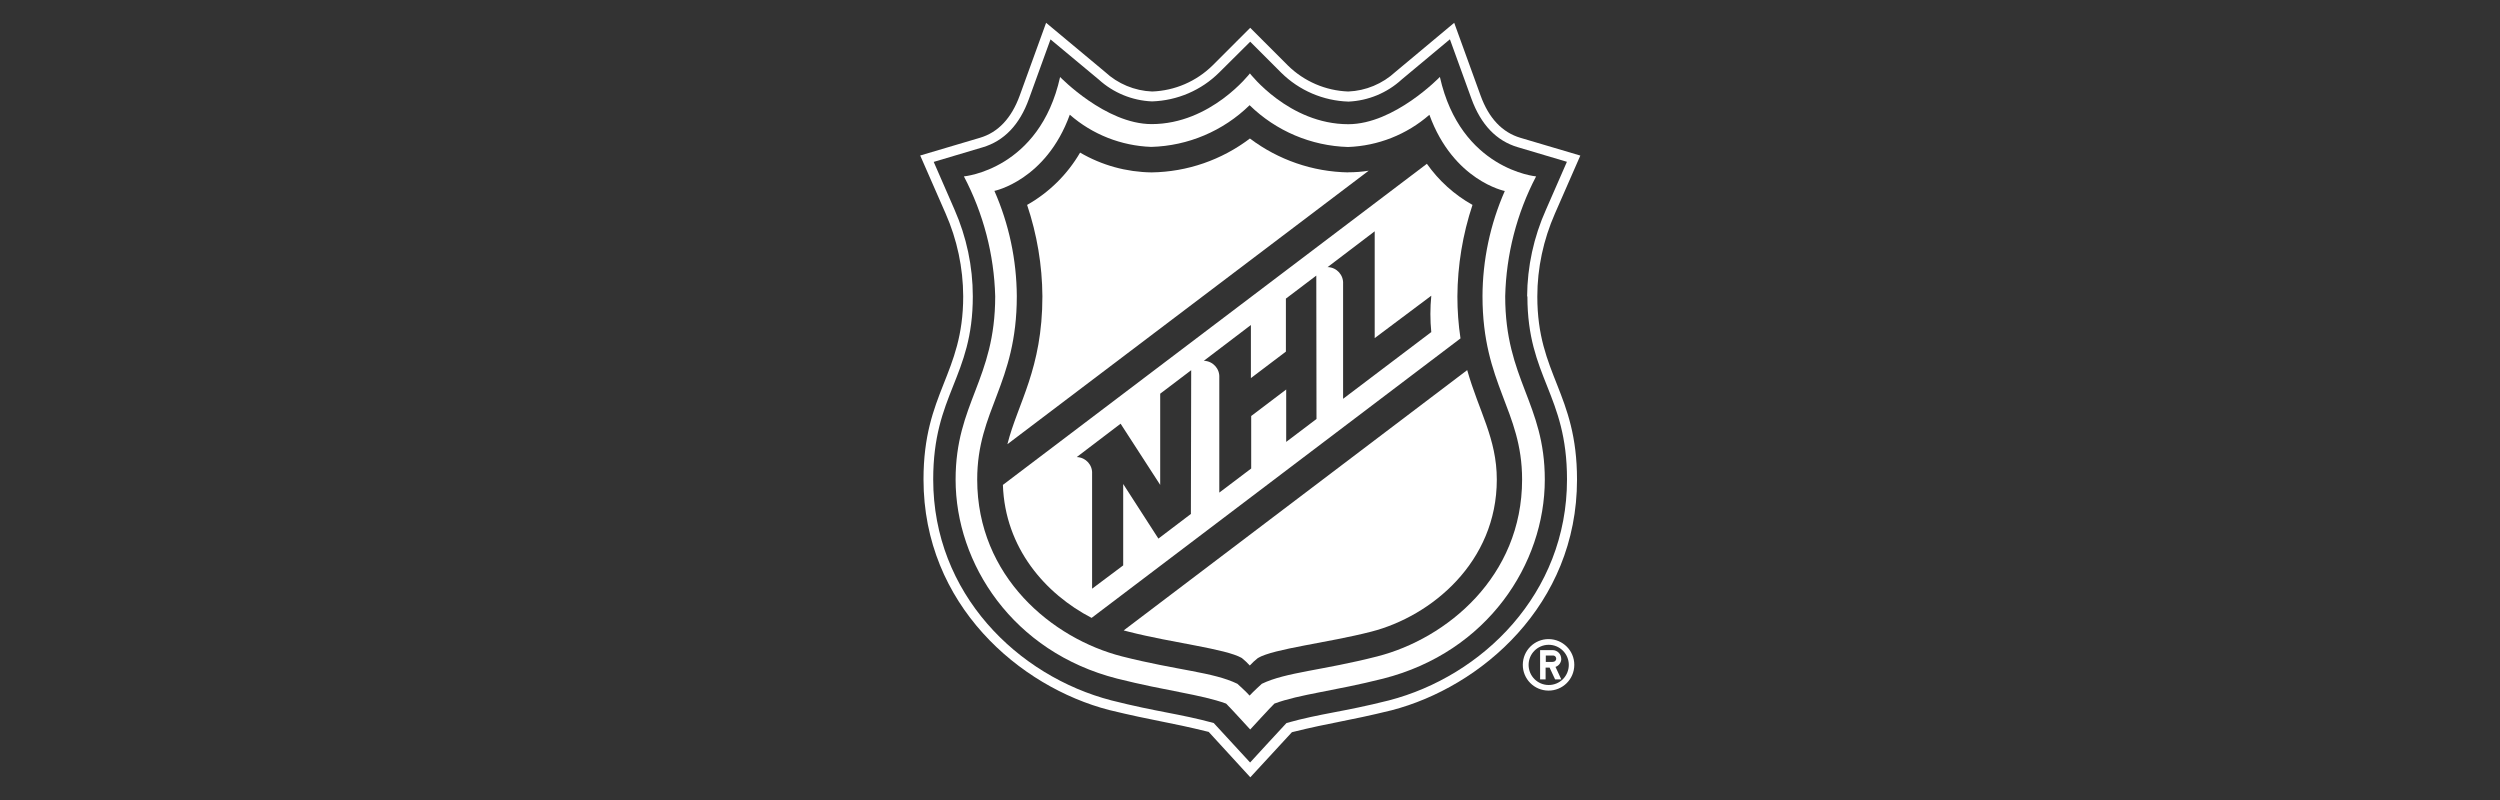
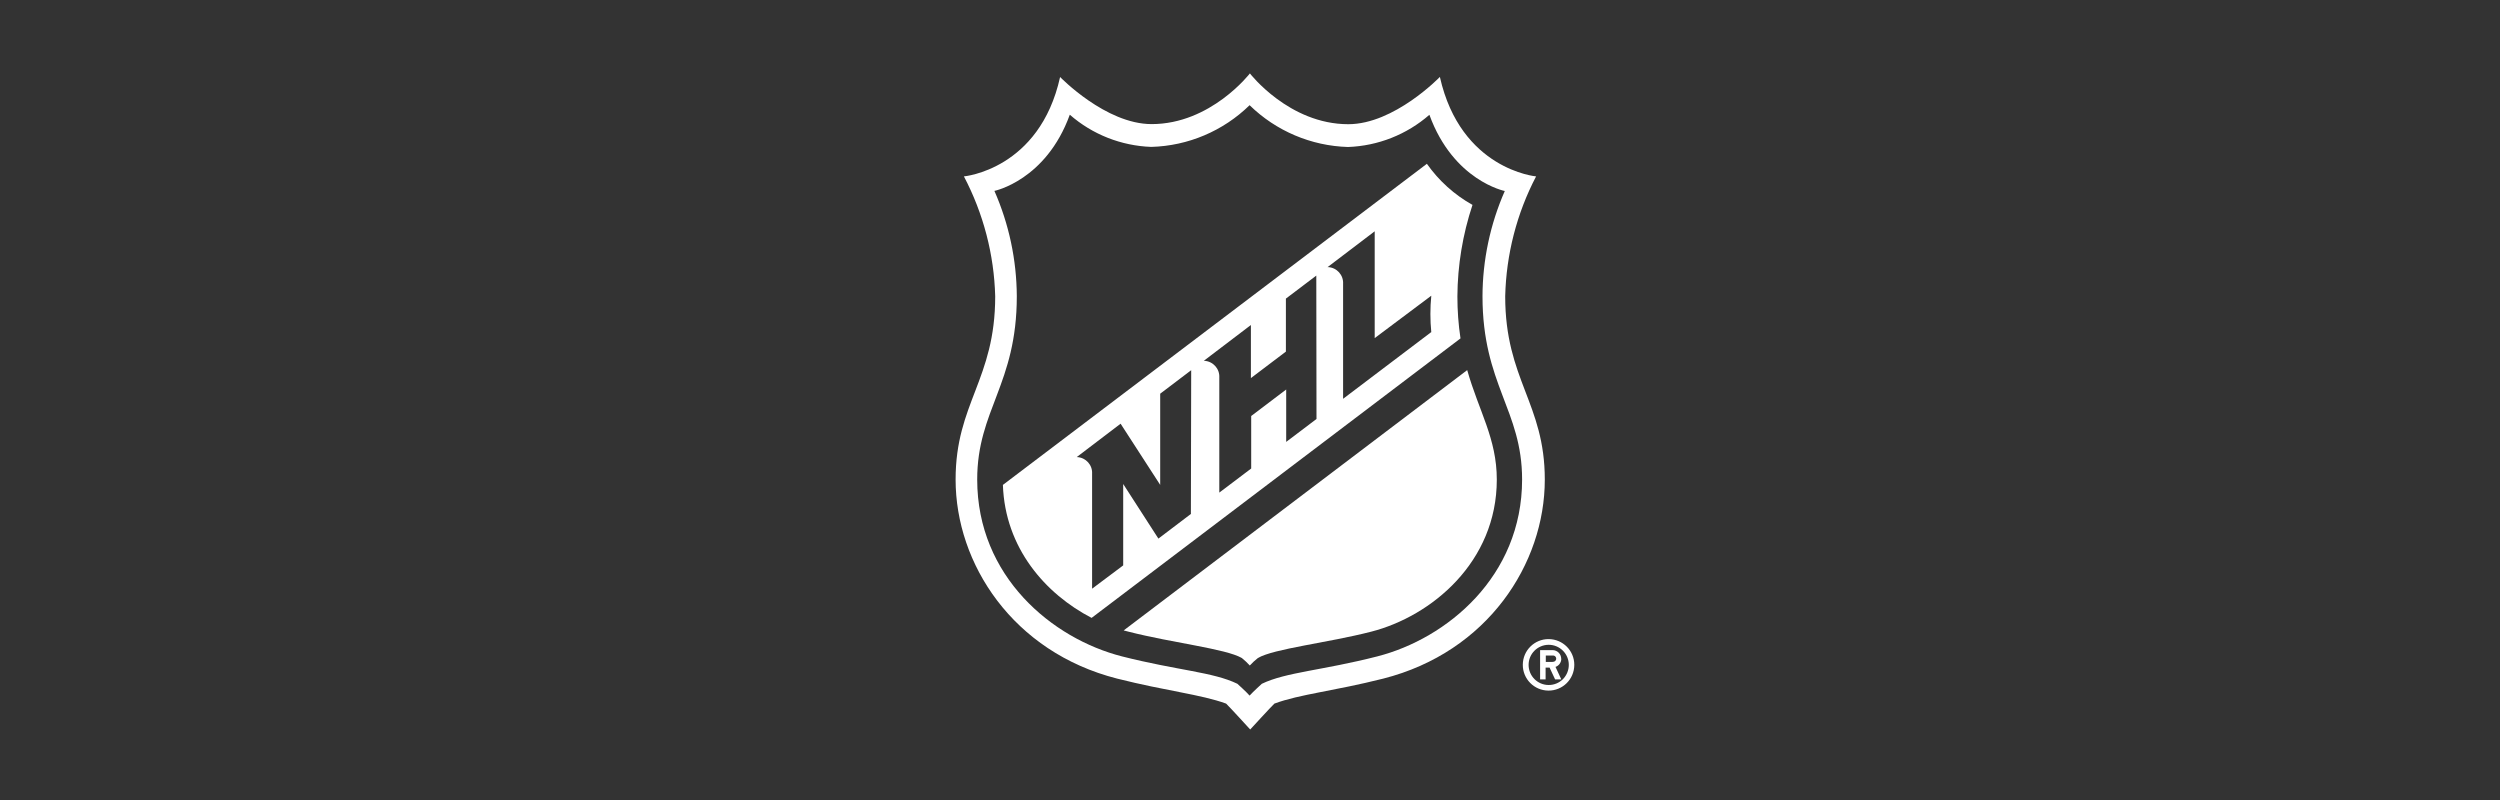
<svg xmlns="http://www.w3.org/2000/svg" id="Layer_1" data-name="Layer 1" viewBox="0 0 250 80">
  <rect x="0" y="0" width="250" height="80" fill="#333333" stroke="none" />
  <defs>
    <style>
      .cls-1 {
        fill: #fff;
      }
    </style>
  </defs>
  <g id="Layer_2" data-name="Layer 2">
    <g id="Layer_2-2" data-name="Layer 2-2">
      <path id="Path_83357" data-name="Path 83357" class="cls-1" d="m142.7,16.37l-42.41,32.12c.21,6.31,4.25,10.9,8.87,13.3l36.89-27.95c-.21-1.39-.31-2.8-.31-4.2.02-3.11.53-6.2,1.51-9.15-1.81-1.01-3.37-2.42-4.56-4.11m-23.58,35l-3.27,2.48-3.52-5.46v8.14l-3.11,2.33v-11.5c.05-.87-.62-1.61-1.49-1.66-.02,0-.03,0-.05,0l4.39-3.34,3.96,6.12v-9.12l3.1-2.35-.03,14.35Zm12.55-9.49l-3.04,2.3v-5.24l-3.5,2.65v5.25l-3.19,2.41v-11.51c.05-.87-.62-1.62-1.5-1.67-.02,0-.03,0-.05,0l4.71-3.58v5.31l3.5-2.65v-5.3l3.04-2.3.02,14.33Zm11.45-8.67l-8.8,6.66v-11.5c.05-.87-.62-1.62-1.5-1.67-.02,0-.03,0-.05,0l4.71-3.58v10.68l5.66-4.24c-.12,1.22-.12,2.44,0,3.66" />
-       <path id="Path_83358" data-name="Path 83358" class="cls-1" d="m134.83,17.24c-3.56-.06-7-1.25-9.84-3.39-2.83,2.15-6.27,3.34-9.83,3.39-2.51-.03-4.98-.71-7.15-1.98-1.27,2.18-3.1,3.99-5.3,5.23.99,2.95,1.51,6.03,1.53,9.14,0,7.27-2.46,10.67-3.5,14.79l36.13-27.35c-.67.11-1.35.16-2.04.16" />
      <path id="Path_83359" data-name="Path 83359" class="cls-1" d="m112.36,63.04l.5.13c4.37,1.12,9.71,1.7,11.32,2.63.29.23.55.48.8.75.25-.27.52-.52.81-.75,1.61-.94,6.96-1.51,11.32-2.63,6.05-1.55,12.57-6.97,12.57-15.21,0-4.11-1.79-6.82-2.96-10.95l-34.35,26.03Z" />
      <path id="Path_83360" data-name="Path 83360" class="cls-1" d="m143.97,7.71s-4.54,4.71-9.14,4.71c-5.93,0-9.84-5.08-9.84-5.08,0,0-3.9,5.07-9.83,5.07-4.6,0-9.15-4.71-9.15-4.71-2.05,9.27-9.62,9.94-9.62,9.94,1.95,3.71,3.02,7.81,3.13,11.99,0,8.35-3.96,10.69-3.96,18.33,0,8.41,5.72,17.24,16.15,19.9,4.96,1.25,8.37,1.58,10.9,2.5.32.3,2.41,2.59,2.41,2.59,0,0,2.1-2.29,2.42-2.59,2.52-.94,5.94-1.25,10.89-2.5,10.44-2.66,16.15-11.49,16.15-19.9,0-7.64-3.96-9.99-3.96-18.33.1-4.18,1.15-8.28,3.09-11.99,0,0-7.54-.67-9.62-9.94m4.26,21.92c0,8.83,3.96,11.39,3.96,18.33,0,9.72-7.54,15.91-14.48,17.69-5.52,1.41-9.12,1.57-11.55,2.74,0,0-.89.81-1.22,1.18-.33-.38-1.22-1.18-1.22-1.18-2.42-1.18-6.03-1.34-11.54-2.74-6.97-1.78-14.48-7.97-14.48-17.69,0-6.95,3.96-9.51,3.96-18.33-.02-3.63-.78-7.21-2.24-10.53,0,0,5.16-1.05,7.54-7.62,2.26,1.98,5.14,3.11,8.14,3.22,3.69-.1,7.2-1.59,9.84-4.17,2.64,2.58,6.15,4.07,9.84,4.18,3-.11,5.87-1.24,8.14-3.22,2.4,6.6,7.54,7.62,7.54,7.62-1.46,3.32-2.22,6.91-2.23,10.54" />
-       <path id="Path_83361" data-name="Path 83361" class="cls-1" d="m158.01,15.55l-5.97-1.77c-1.82-.54-3.16-1.96-3.98-4.22l-2.64-7.28-5.88,4.91c-1.29,1.19-2.96,1.89-4.71,1.96-2.27-.08-4.42-1.01-6.04-2.6l-3.77-3.77-3.77,3.77c-1.62,1.59-3.77,2.52-6.04,2.6-1.75-.07-3.43-.77-4.71-1.96l-5.89-4.91-2.64,7.28c-.82,2.25-2.15,3.68-3.98,4.22l-5.97,1.77,2.54,5.8c1.15,2.61,1.75,5.43,1.76,8.28,0,7.83-3.97,9.62-3.97,18.31,0,12.53,9.62,20.75,18.56,23.06,4.52,1.1,5.88,1.18,9.96,2.19l4.16,4.54,4.16-4.51c4.08-1.01,5.44-1.08,9.96-2.19,8.94-2.32,18.55-10.53,18.55-23.06,0-8.69-3.97-10.49-3.97-18.31,0-2.86.61-5.68,1.76-8.3l2.54-5.8Zm-5.27,14.08c0,8.15,3.96,9.76,3.96,18.31,0,11.45-8.49,19.68-17.81,22.1-4.63,1.17-6.79,1.29-10.24,2.26-.46.48-3.64,3.95-3.64,3.95,0,0-3.19-3.47-3.64-3.95-3.45-.94-5.6-1.09-10.23-2.26-9.36-2.43-17.82-10.66-17.82-22.1,0-8.55,3.96-10.17,3.96-18.31,0-2.99-.63-5.94-1.83-8.67l-2.08-4.77,4.9-1.46c2.13-.63,3.69-2.25,4.62-4.83l2.16-5.96,4.82,4.01c1.46,1.33,3.35,2.11,5.33,2.19,2.53-.08,4.93-1.11,6.72-2.89l3.1-3.08,3.1,3.1c1.8,1.78,4.2,2.81,6.73,2.89,1.98-.09,3.86-.87,5.32-2.21l4.82-4.02,2.16,5.96c.94,2.57,2.49,4.2,4.63,4.83l4.91,1.46-2.09,4.78c-1.23,2.74-1.87,5.7-1.89,8.69" />
      <path id="Path_83362" data-name="Path 83362" class="cls-1" d="m154.87,63.91c-1.42-.01-2.58,1.13-2.59,2.56-.01,1.42,1.13,2.58,2.56,2.59,1.42.01,2.58-1.13,2.59-2.56,0,0,0-.01,0-.02,0-1.41-1.14-2.56-2.56-2.57m0,4.59c-1.11,0-2.01-.9-2.01-2.01,0-1.11.9-2.01,2.01-2.01,1.11,0,2.01.9,2.01,2.01,0,.53-.21,1.04-.58,1.42-.38.38-.89.59-1.42.59" />
      <path id="Path_83363" data-name="Path 83363" class="cls-1" d="m156.12,65.88c0-.48-.38-.86-.86-.87h-1.25v2.93h.55v-1.18h.4l.55,1.18h.62l-.58-1.25c.35-.12.58-.45.58-.82m-.86.32h-.69v-.64h.69c.18-.02.33.11.35.28.02.18-.11.33-.28.35-.02,0-.05,0-.07,0" />
    </g>
  </g>
</svg>